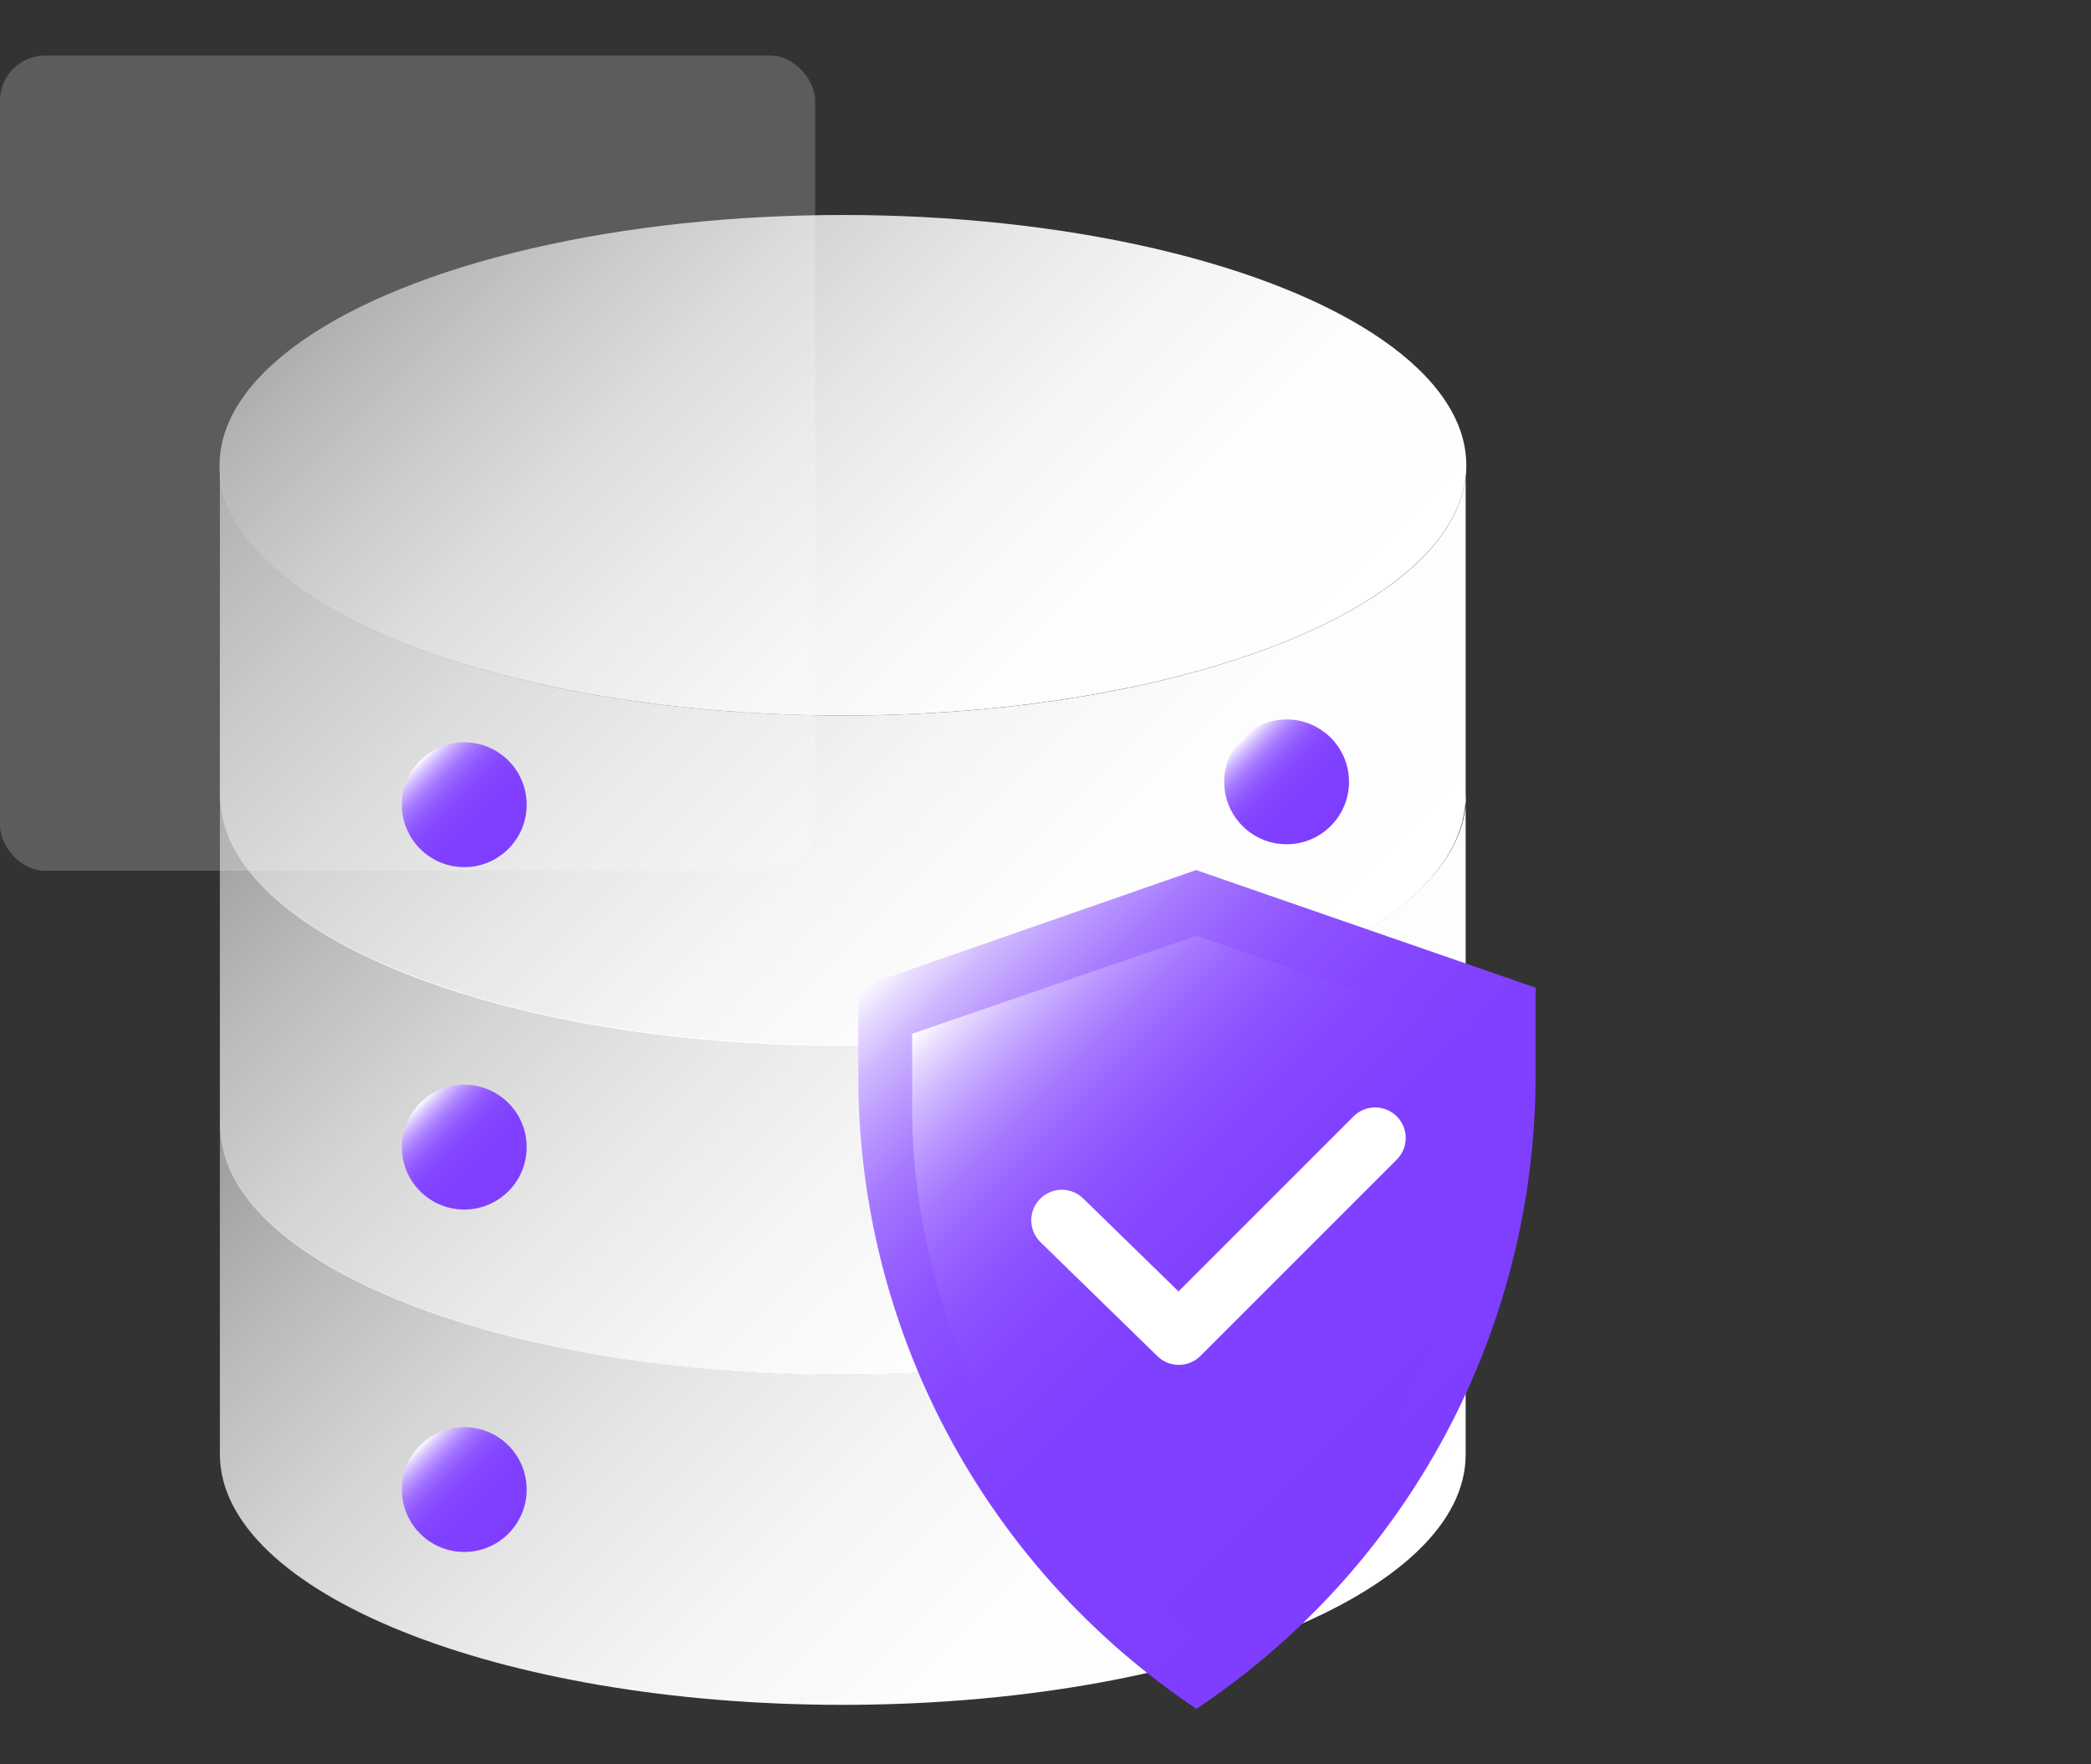
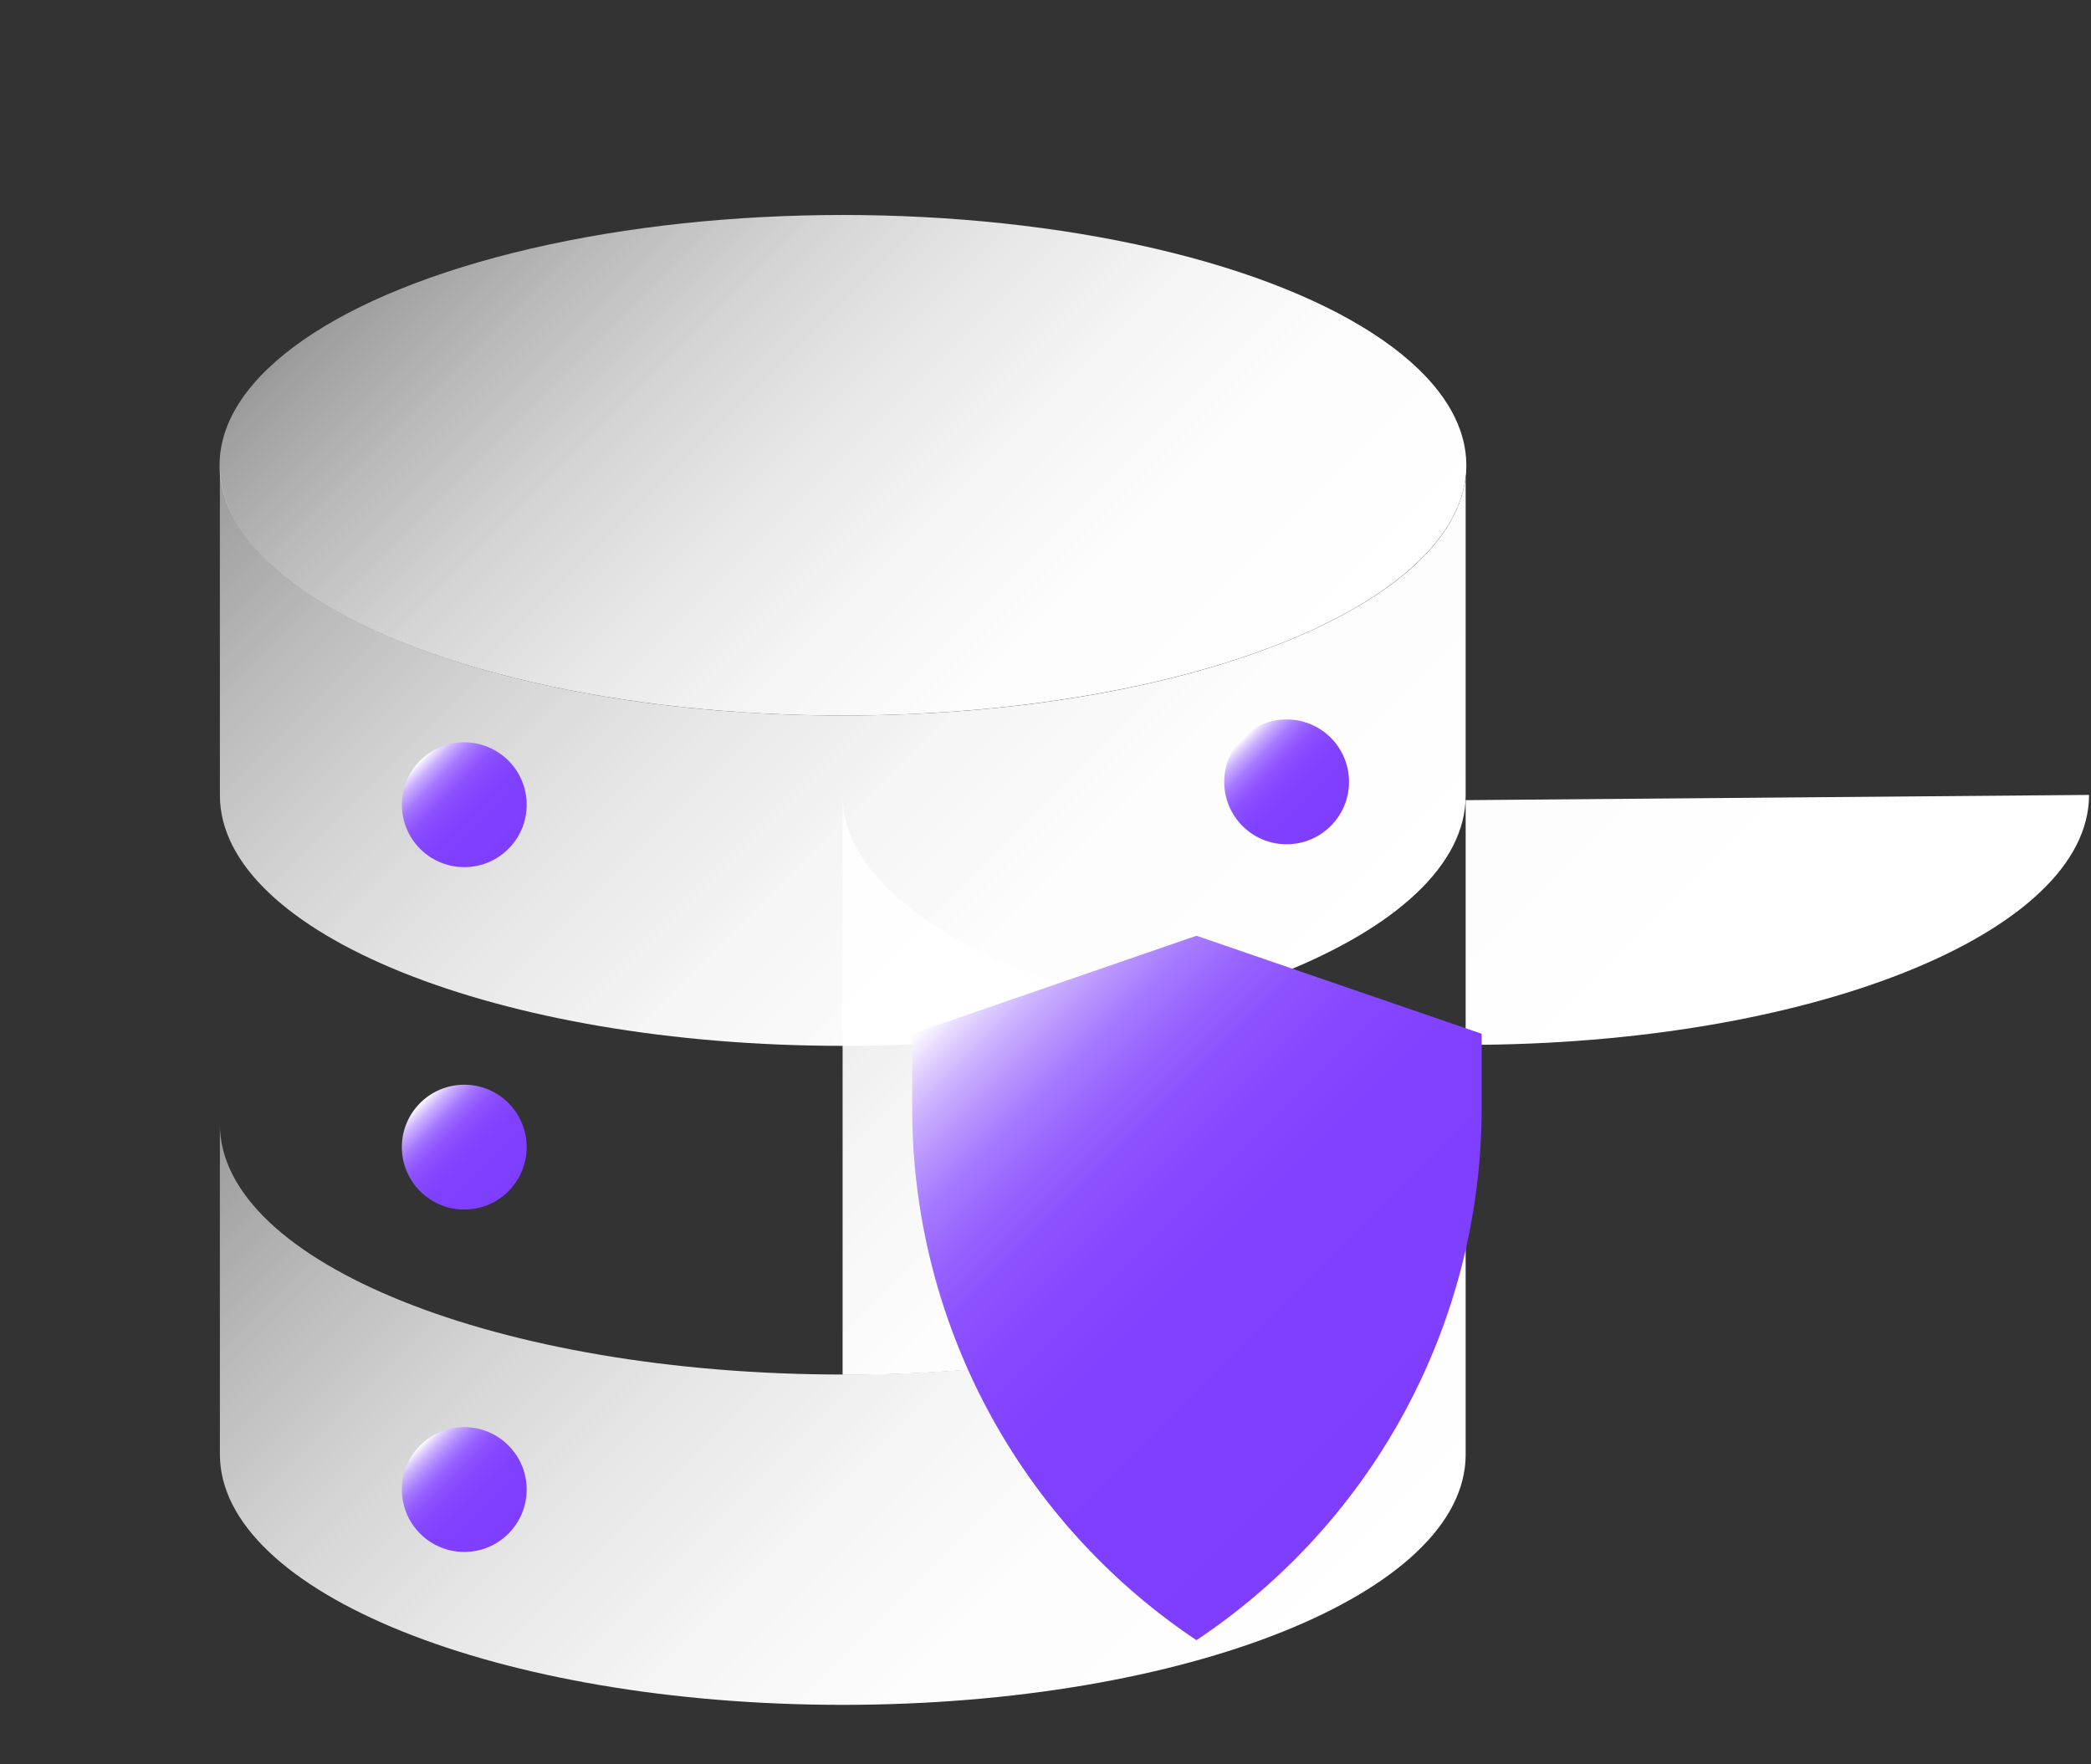
<svg xmlns="http://www.w3.org/2000/svg" xmlns:xlink="http://www.w3.org/1999/xlink" id="图层_1" data-name="图层 1" viewBox="0 0 64 54">
  <rect x="0" y="0" width="64" height="54" fill="#333333" stroke="none" />
  <defs>
    <style>.cls-1{fill:#fff;opacity:0.2;}.cls-2{fill:url(#未命名的渐变_6);}.cls-3{fill:url(#未命名的渐变_6-2);}.cls-4{fill:url(#未命名的渐变_6-3);}.cls-5{fill:url(#未命名的渐变_6-4);}.cls-6{fill:url(#未命名的渐变_150);}.cls-7{fill:url(#未命名的渐变_150-2);}.cls-8{fill:url(#未命名的渐变_150-3);}.cls-9{fill:url(#未命名的渐变_150-4);}.cls-10{fill:url(#未命名的渐变_150-5);}.cls-11{fill:url(#未命名的渐变_150-6);}.cls-12{fill:none;stroke:#fff;stroke-linecap:round;stroke-linejoin:round;stroke-width:1.87px;}</style>
    <linearGradient id="未命名的渐变_6" x1="36.08" y1="24.52" x2="15.52" y2="3.96" gradientUnits="userSpaceOnUse">
      <stop offset="0" stop-color="#fff" />
      <stop offset="0.22" stop-color="#fff" stop-opacity="0.99" />
      <stop offset="0.39" stop-color="#fff" stop-opacity="0.95" />
      <stop offset="0.55" stop-color="#fff" stop-opacity="0.88" />
      <stop offset="0.7" stop-color="#fff" stop-opacity="0.79" />
      <stop offset="0.84" stop-color="#fff" stop-opacity="0.67" />
      <stop offset="0.98" stop-color="#fff" stop-opacity="0.53" />
      <stop offset="1" stop-color="#fff" stop-opacity="0.5" />
    </linearGradient>
    <linearGradient id="未命名的渐变_6-2" x1="38.23" y1="32.46" x2="13.37" y2="7.6" xlink:href="#未命名的渐变_6" />
    <linearGradient id="未命名的渐变_6-3" x1="38.23" y1="42.54" x2="13.37" y2="17.68" xlink:href="#未命名的渐变_6" />
    <linearGradient id="未命名的渐变_6-4" x1="38.23" y1="52.63" x2="13.37" y2="27.77" xlink:href="#未命名的渐变_6" />
    <linearGradient id="未命名的渐变_150" x1="15.56" y1="25.97" x2="12.86" y2="23.28" gradientUnits="userSpaceOnUse">
      <stop offset="0" stop-color="#7f3eff" />
      <stop offset="0.39" stop-color="#8040ff" />
      <stop offset="0.54" stop-color="#8547ff" />
      <stop offset="0.64" stop-color="#8d52ff" />
      <stop offset="0.72" stop-color="#9863ff" />
      <stop offset="0.79" stop-color="#a679ff" />
      <stop offset="0.85" stop-color="#b895ff" />
      <stop offset="0.91" stop-color="#ceb5ff" />
      <stop offset="0.96" stop-color="#e6d9ff" />
      <stop offset="1" stop-color="#fff" />
    </linearGradient>
    <linearGradient id="未命名的渐变_150-2" x1="15.56" y1="36.46" x2="12.86" y2="33.76" xlink:href="#未命名的渐变_150" />
    <linearGradient id="未命名的渐变_150-3" x1="15.56" y1="46.94" x2="12.86" y2="44.24" xlink:href="#未命名的渐变_150" />
    <linearGradient id="未命名的渐变_150-4" x1="40.73" y1="25.28" x2="38.04" y2="22.59" xlink:href="#未命名的渐变_150" />
    <linearGradient id="未命名的渐变_150-5" x1="44.89" y1="44.67" x2="28.36" y2="28.14" xlink:href="#未命名的渐变_150" />
    <linearGradient id="未命名的渐变_150-6" x1="43.58" y1="43.78" x2="29.68" y2="29.88" xlink:href="#未命名的渐变_150" />
  </defs>
-   <rect class="cls-1" y="1.7" width="24.95" height="24.95" rx="1.38" />
  <ellipse class="cls-2" cx="25.8" cy="14.24" rx="19.08" ry="7.66" />
  <path class="cls-3" d="M44.86,14.41v9.94h0c0,4.23-8.54,7.66-19.07,7.66S6.73,28.57,6.73,24.34h0V14.24c0,4.23,8.54,7.66,19.08,7.66s19.07-3.43,19.07-7.66" />
-   <path class="cls-4" d="M44.86,24.49v9.94h0c0,4.23-8.54,7.65-19.07,7.65S6.73,38.66,6.73,34.43h0V24.33c0,4.22,8.54,7.65,19.08,7.65s19.07-3.43,19.07-7.65" />
+   <path class="cls-4" d="M44.86,24.49v9.94h0c0,4.23-8.54,7.65-19.07,7.65h0V24.33c0,4.22,8.54,7.65,19.08,7.65s19.07-3.43,19.07-7.65" />
  <path class="cls-5" d="M44.86,34.58v9.94h0c0,4.23-8.54,7.66-19.07,7.66S6.73,48.74,6.73,44.51h0V34.41c0,4.23,8.54,7.66,19.08,7.66s19.07-3.43,19.07-7.66" />
  <circle class="cls-6" cx="14.21" cy="24.63" r="1.91" />
  <circle class="cls-7" cx="14.21" cy="35.11" r="1.91" />
  <circle class="cls-8" cx="14.21" cy="45.59" r="1.91" />
  <circle class="cls-9" cx="39.38" cy="23.93" r="1.91" />
-   <path class="cls-10" d="M36.62,52.3h0A23.29,23.29,0,0,1,26.27,32.94V30.23l10.34-3.6L47,30.23v2.68A23.3,23.3,0,0,1,36.62,52.3Z" />
  <path class="cls-11" d="M36.62,50.2h0a19.57,19.57,0,0,1-8.7-16.28V31.64l8.7-3,8.73,3V33.9A19.59,19.59,0,0,1,36.62,50.2Z" />
-   <polyline class="cls-12" points="42.09 34.83 36.08 40.84 32.5 37.35" />
</svg>